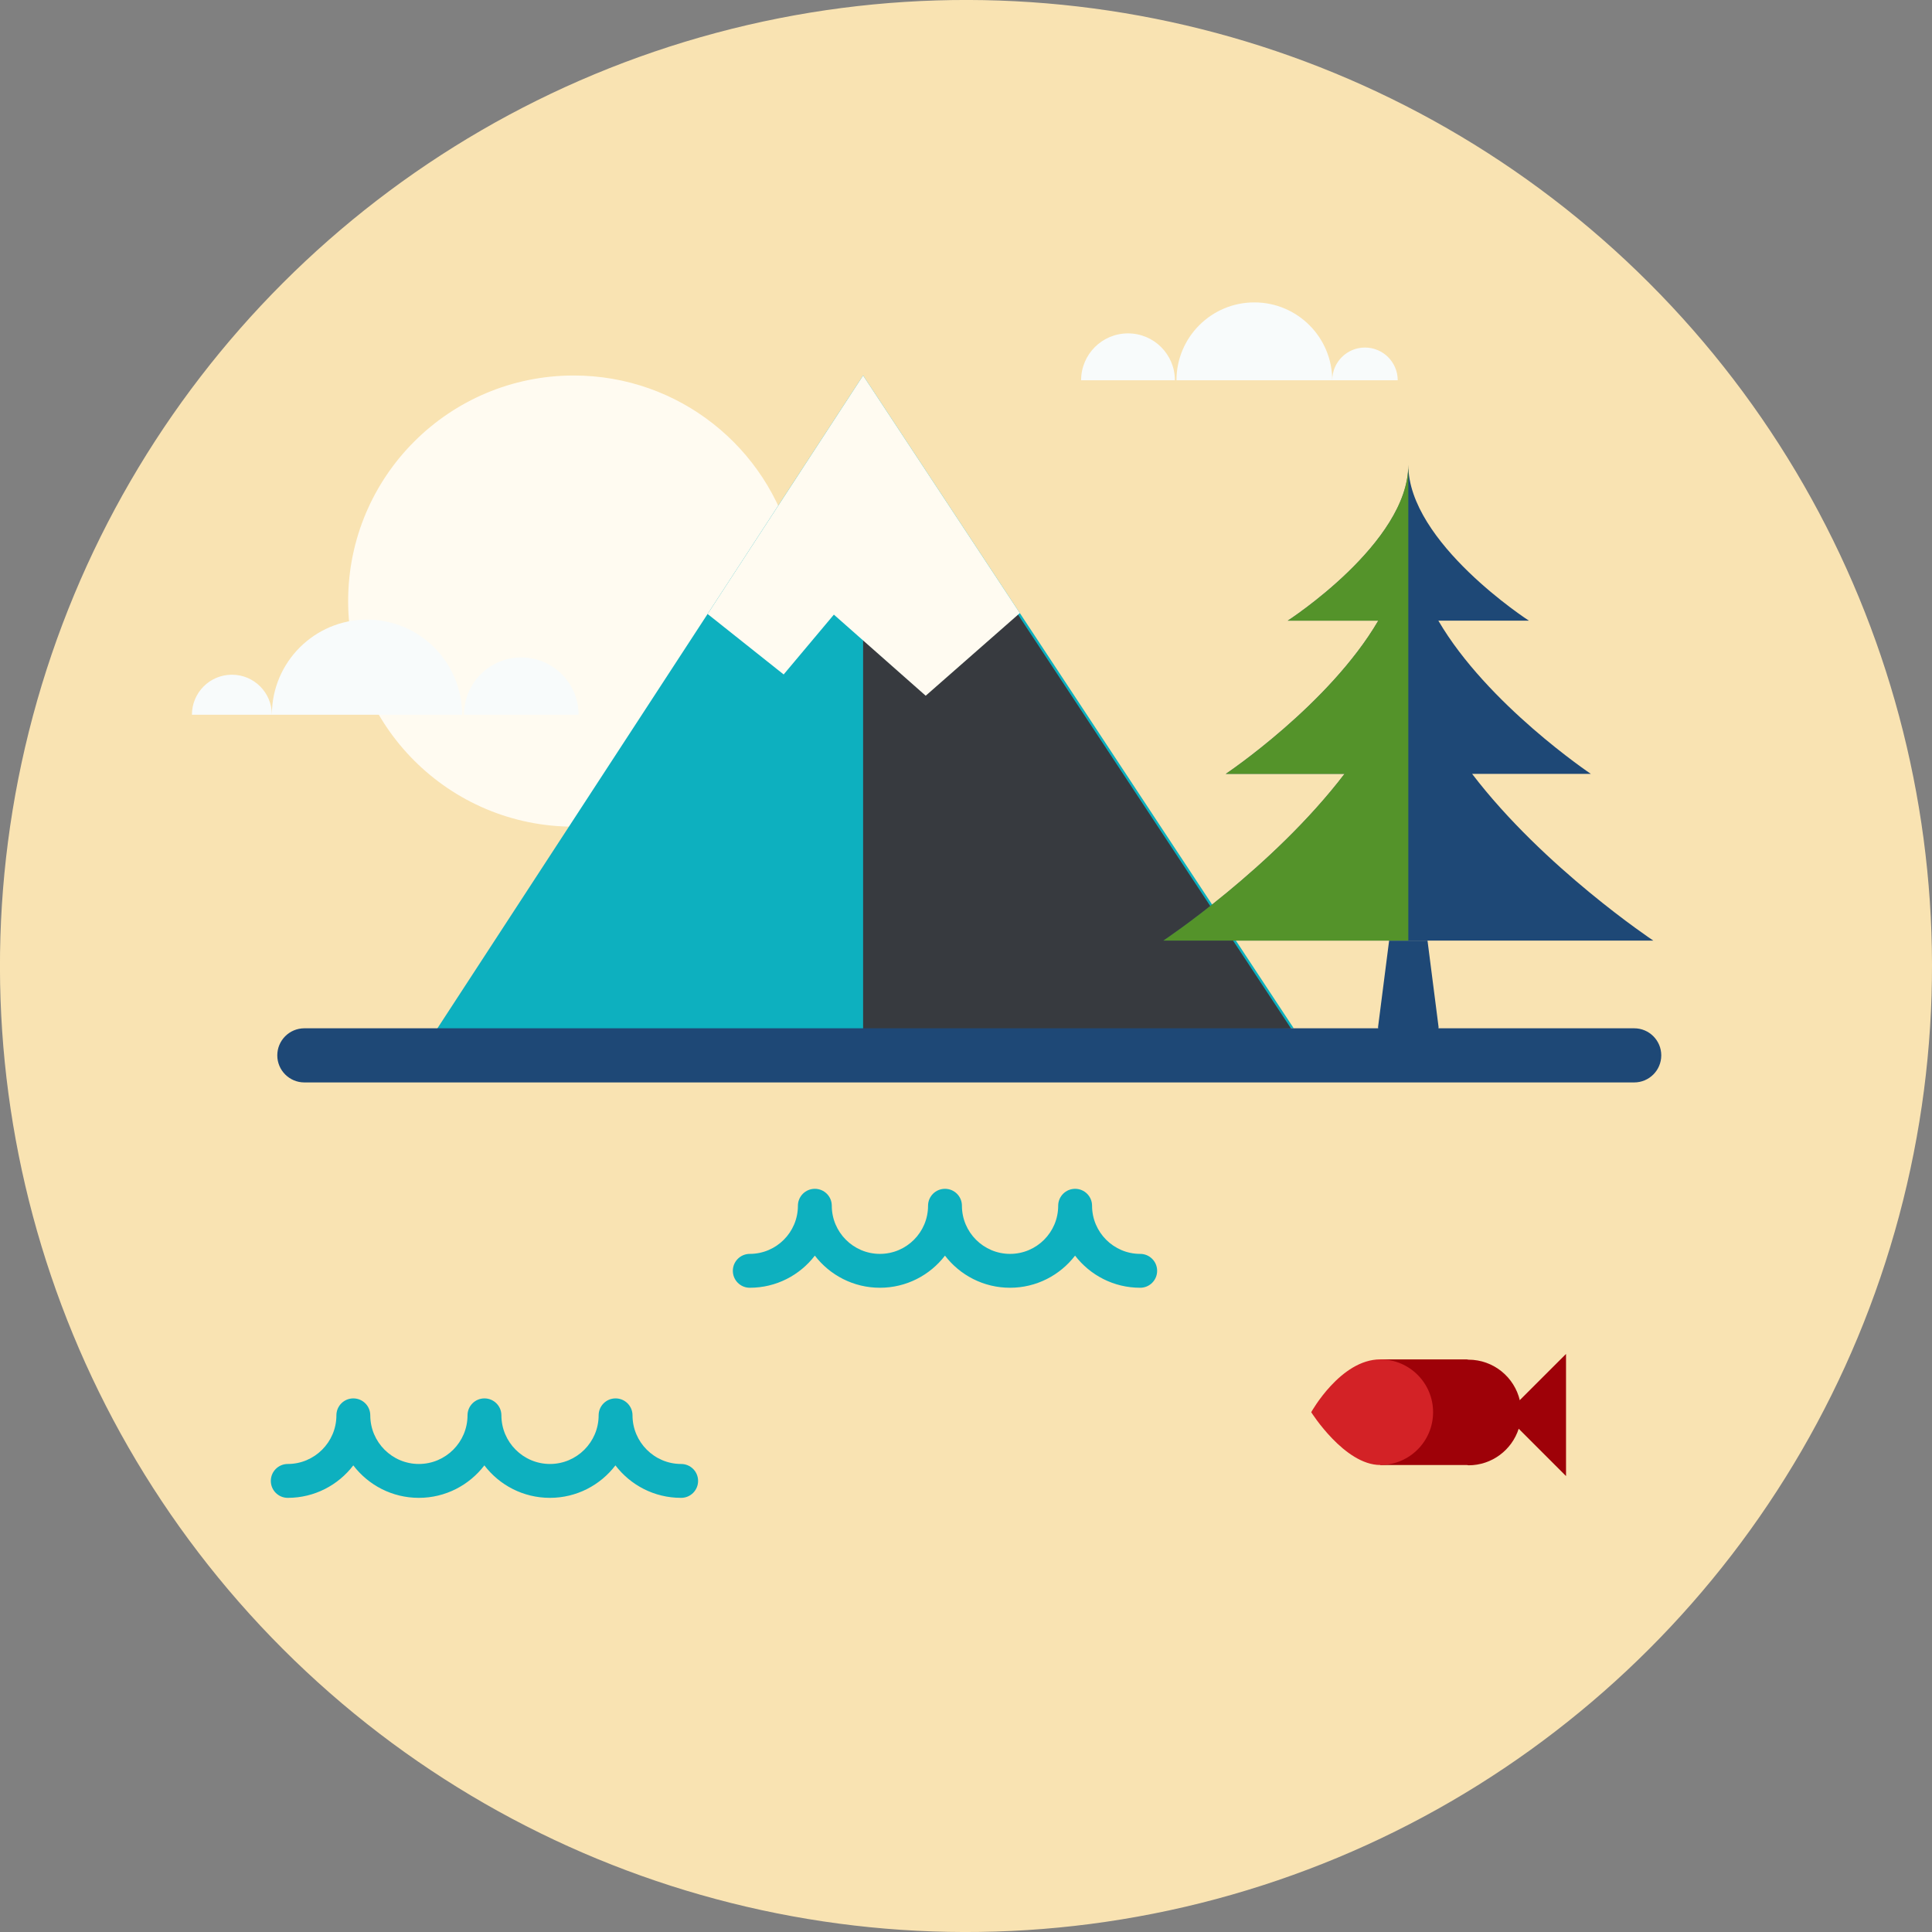
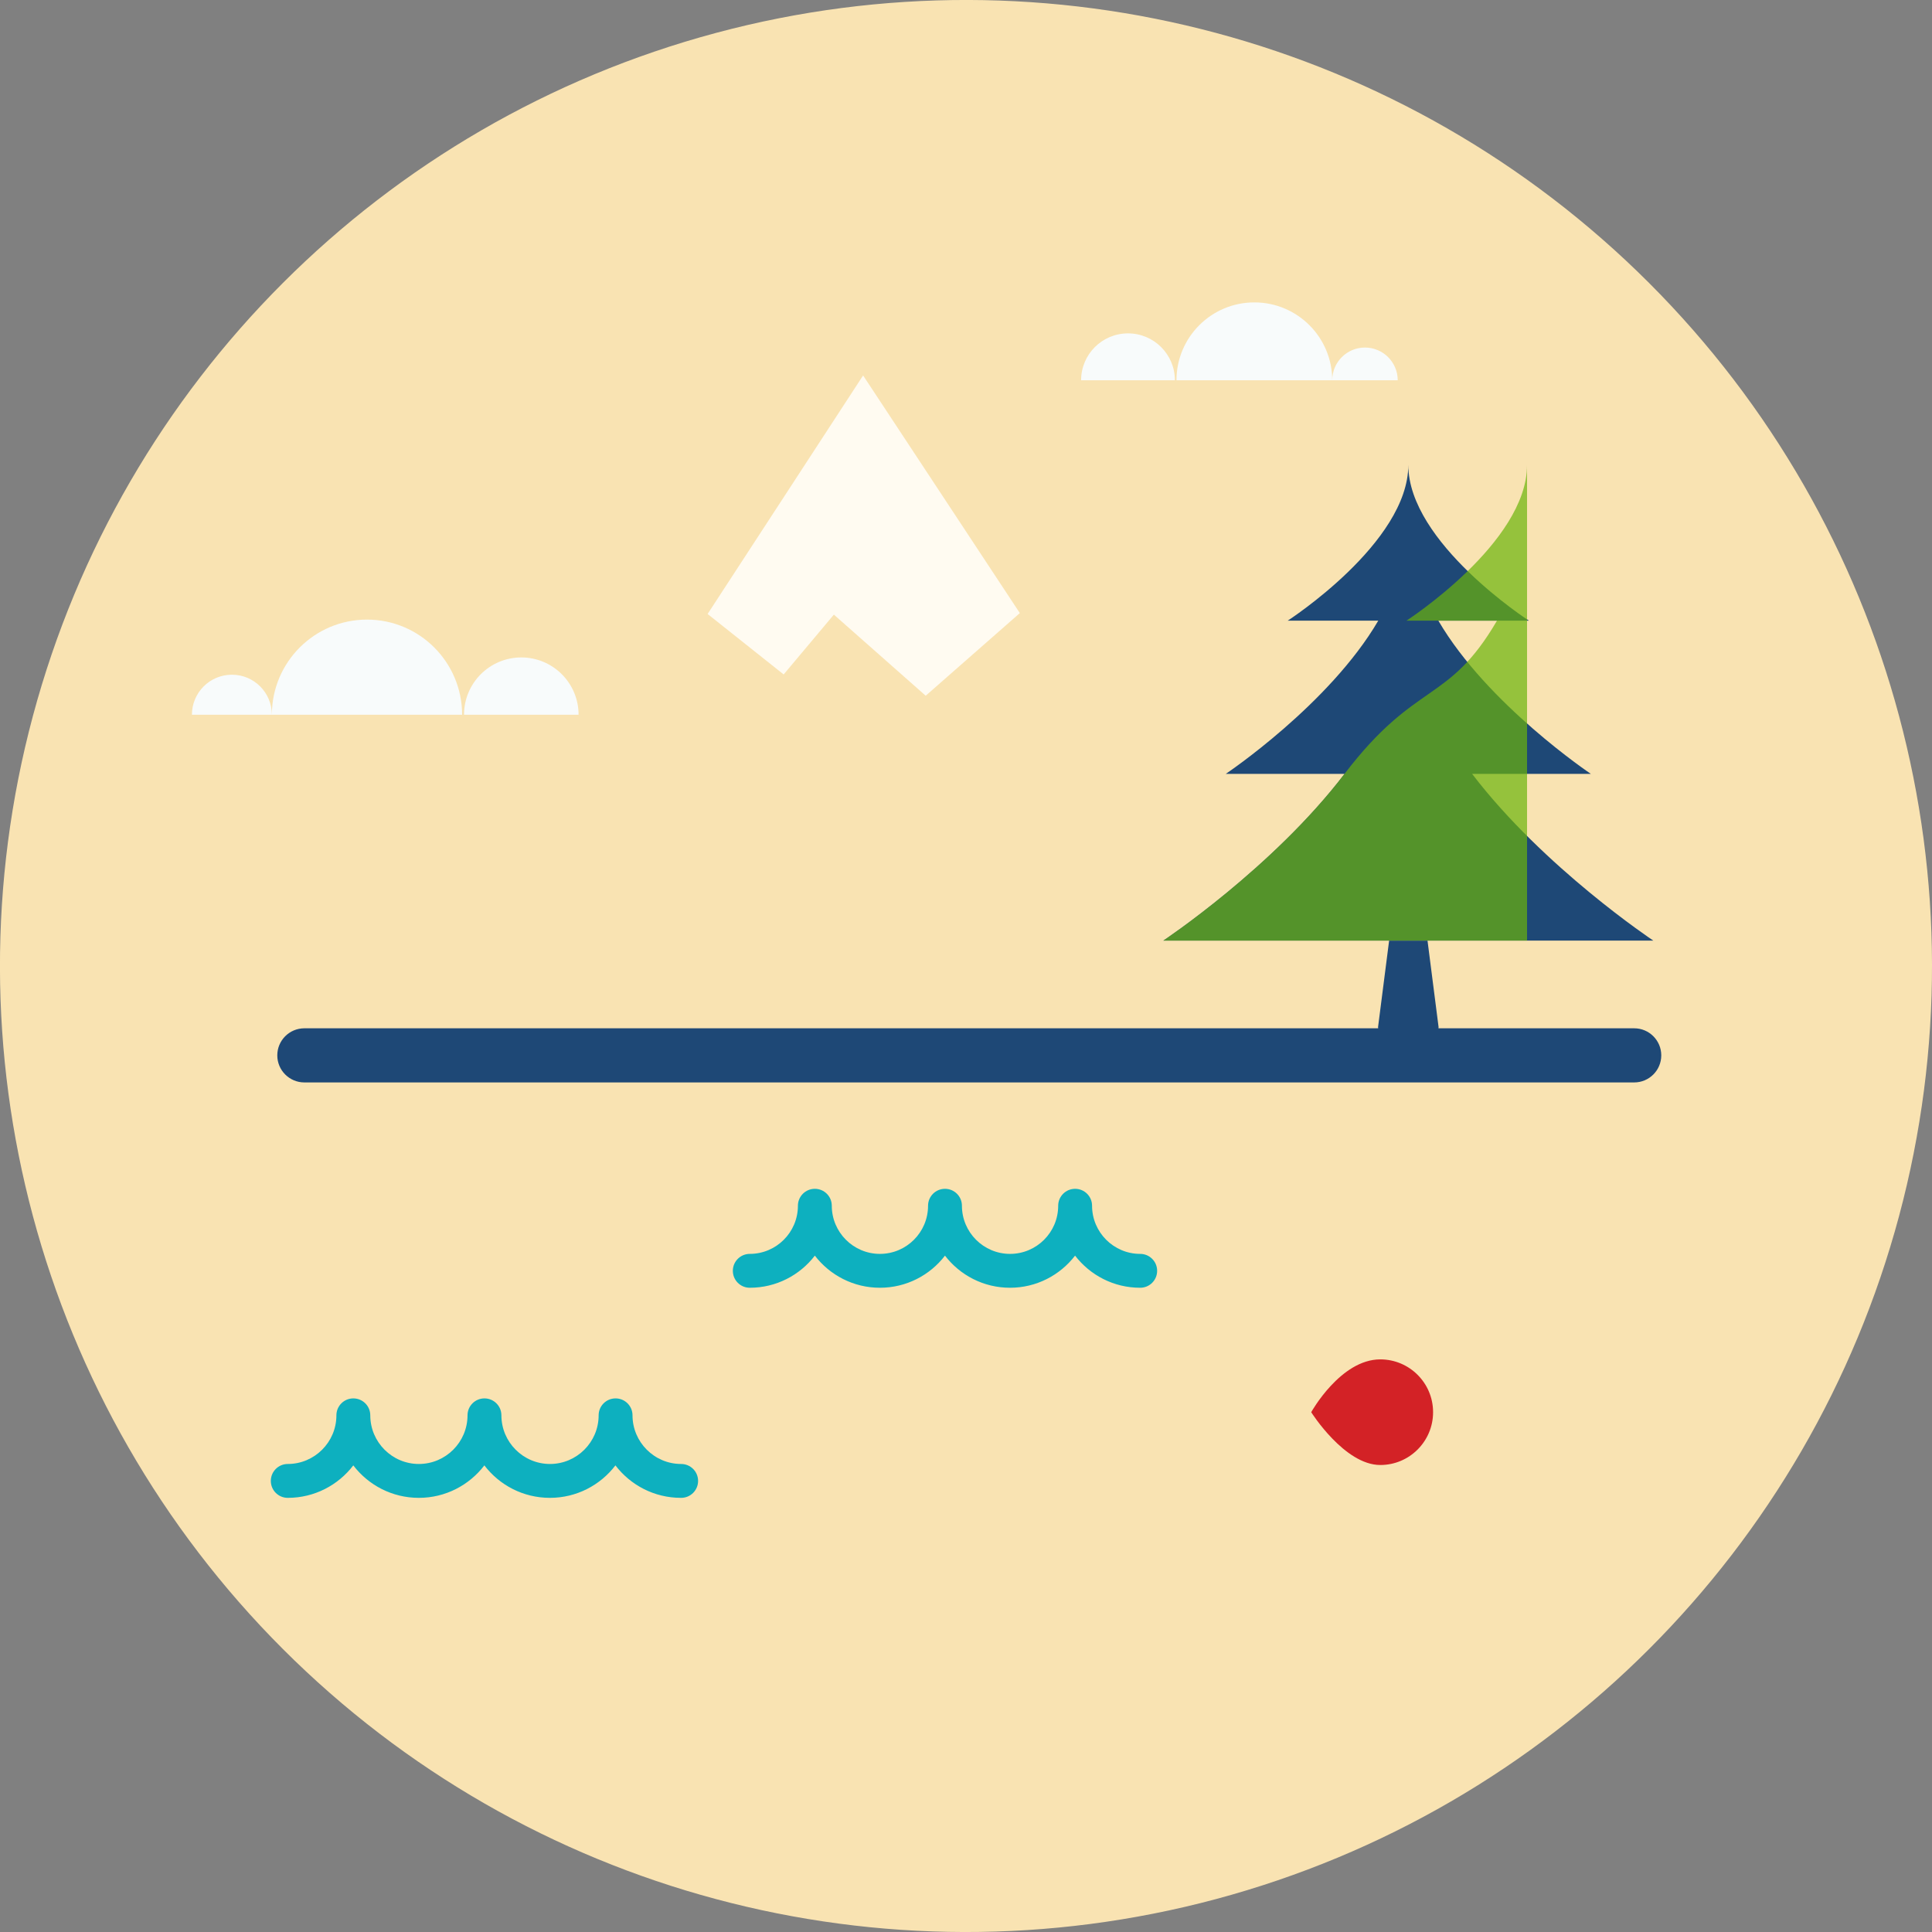
<svg xmlns="http://www.w3.org/2000/svg" id="Layer_2" viewBox="0 0 454 454">
  <rect x="0" y="0" width="454" height="454" fill="#808080" stroke="none" />
  <defs>
    <style>
      .cls-1 {
        fill: #480809;
      }

      .cls-2 {
        fill: #1e4876;
      }

      .cls-3 {
        fill: #d32226;
      }

      .cls-4 {
        fill: #0db0bf;
      }

      .cls-5 {
        fill: #f8fbfb;
      }

      .cls-6 {
        fill: #6bb30a;
      }

      .cls-7 {
        opacity: .7;
      }

      .cls-8 {
        fill: #fffbf1;
      }

      .cls-9 {
        fill: #9e0108;
      }

      .cls-10 {
        fill: #f9e3b2;
      }
    </style>
  </defs>
  <g id="_x23_nature_lake_mountains">
    <g>
      <circle class="cls-10" cx="227" cy="227" r="227" transform="translate(-94.03 227) rotate(-45)" />
-       <path class="cls-8" d="M140.91,193.91c-2,.23-4.03.35-6.09.35-29.28,0-53.01-23.73-53.01-53.01s23.73-53.01,53.01-53.01c24.76,0,45.55,16.97,51.38,39.92" />
-       <polyline class="cls-4" points="99.31 246.98 202.82 88.23 304.01 241.63" />
      <g class="cls-7">
-         <polygon class="cls-1" points="304.01 242.64 202.82 89.24 202.82 242.64 304.01 242.64" />
-       </g>
+         </g>
      <polygon class="cls-8" points="239.65 144.07 217.53 163.49 195.95 144.43 184.15 158.49 166.28 144.28 202.82 88.23 239.65 144.07" />
      <path class="cls-4" d="M267.92,302.61c-6.22,0-11.76-2.96-15.29-7.55-3.53,4.59-9.07,7.55-15.29,7.55s-11.76-2.96-15.28-7.55c-3.52,4.59-9.07,7.55-15.29,7.55s-11.76-2.96-15.29-7.55c-3.52,4.59-9.07,7.55-15.29,7.55-2.2,0-3.98-1.78-3.98-3.98s1.78-3.98,3.98-3.98c6.23,0,11.31-5.07,11.31-11.31,0-2.2,1.78-3.98,3.98-3.98s3.98,1.78,3.98,3.98c0,6.23,5.07,11.31,11.31,11.31s11.31-5.07,11.31-11.31c0-2.2,1.78-3.98,3.98-3.98s3.98,1.78,3.98,3.98c0,6.23,5.07,11.31,11.31,11.31s11.31-5.07,11.31-11.31c0-2.2,1.78-3.98,3.98-3.98s3.98,1.78,3.98,3.98c0,6.23,5.07,11.31,11.31,11.31,2.2,0,3.98,1.78,3.98,3.98s-1.78,3.98-3.98,3.98Z" />
      <path class="cls-4" d="M160.02,351.98c-6.27,0-11.86-2.99-15.4-7.63-3.54,4.64-9.13,7.63-15.4,7.63s-11.86-2.99-15.4-7.63c-3.55,4.64-9.13,7.63-15.4,7.63s-11.86-2.99-15.4-7.63c-3.54,4.64-9.13,7.63-15.4,7.63-2.2,0-3.98-1.78-3.98-3.98s1.78-3.98,3.98-3.98c6.3,0,11.43-5.13,11.43-11.43,0-2.2,1.78-3.98,3.98-3.98s3.98,1.78,3.98,3.98c0,6.3,5.13,11.43,11.42,11.43s11.43-5.13,11.43-11.43c0-2.2,1.78-3.98,3.98-3.98s3.98,1.78,3.98,3.98c0,6.3,5.13,11.43,11.42,11.43s11.43-5.13,11.43-11.43c0-2.2,1.78-3.98,3.98-3.98s3.98,1.78,3.98,3.98c0,6.3,5.13,11.43,11.43,11.43,2.2,0,3.98,1.78,3.98,3.98s-1.78,3.98-3.98,3.98Z" />
      <path class="cls-2" d="M384.02,254.36H71.52c-3.51,0-6.36-2.85-6.36-6.36s2.85-6.36,6.36-6.36h312.5c3.51,0,6.36,2.85,6.36,6.36s-2.85,6.36-6.36,6.36Z" />
      <g>
-         <path class="cls-9" d="M324.35,319.45h20.36l.36.06c5.89,0,10.82,4.11,12.09,9.62v-.14s10.84-10.83,10.84-10.83v28.7l-11.12-11.12c-1.61,4.98-6.28,8.59-11.8,8.59l-.36-.07h-20.36" />
        <path class="cls-3" d="M336.76,331.85c0,6.85-5.55,12.41-12.41,12.41-8.42,0-16.23-12.41-16.23-12.41,0,0,6.89-12.41,16.23-12.41,6.85,0,12.41,5.55,12.41,12.41Z" />
      </g>
      <g>
        <path class="cls-2" d="M273.37,221.03h115.14s-25.73-17.1-42.58-39.18h27.9s-24.33-16.3-35.83-36h21.28s-28.34-18.3-28.34-36.59c0,18.3-28.34,36.59-28.34,36.59h21.28c-11.5,19.7-35.83,36-35.83,36h27.9c-16.84,22.08-42.58,39.18-42.58,39.18Z" />
        <path class="cls-2" d="M335.45,221.03l2.6,20.31c0,2.39-3.1,5.07-7.11,5.07-4.01,0-7.11-2.68-7.11-5.07l2.6-20.31" />
        <g class="cls-7">
-           <path class="cls-6" d="M330.94,221.03h-57.57s25.73-17.1,42.58-39.18h-27.9s24.33-16.3,35.83-36h-21.28s28.34-18.3,28.34-36.59v111.77Z" />
+           <path class="cls-6" d="M330.94,221.03h-57.57s25.73-17.1,42.58-39.18s24.33-16.3,35.83-36h-21.28s28.34-18.3,28.34-36.59v111.77Z" />
        </g>
      </g>
      <path class="cls-5" d="M45.1,167.95c0-5.19,4.21-9.4,9.4-9.4s9.39,4.21,9.39,9.4c0-12.34,10.01-22.35,22.35-22.35s22.35,10.01,22.35,22.35h.45c0-7.43,6.03-13.46,13.46-13.46s13.46,6.03,13.46,13.46" />
      <path class="cls-5" d="M328.45,89.36c0-4.25-3.45-7.69-7.7-7.69s-7.69,3.45-7.69,7.69c0-10.11-8.19-18.3-18.3-18.3s-18.3,8.19-18.3,18.3h-.37c0-6.08-4.93-11.02-11.02-11.02s-11.02,4.93-11.02,11.02" />
    </g>
  </g>
</svg>